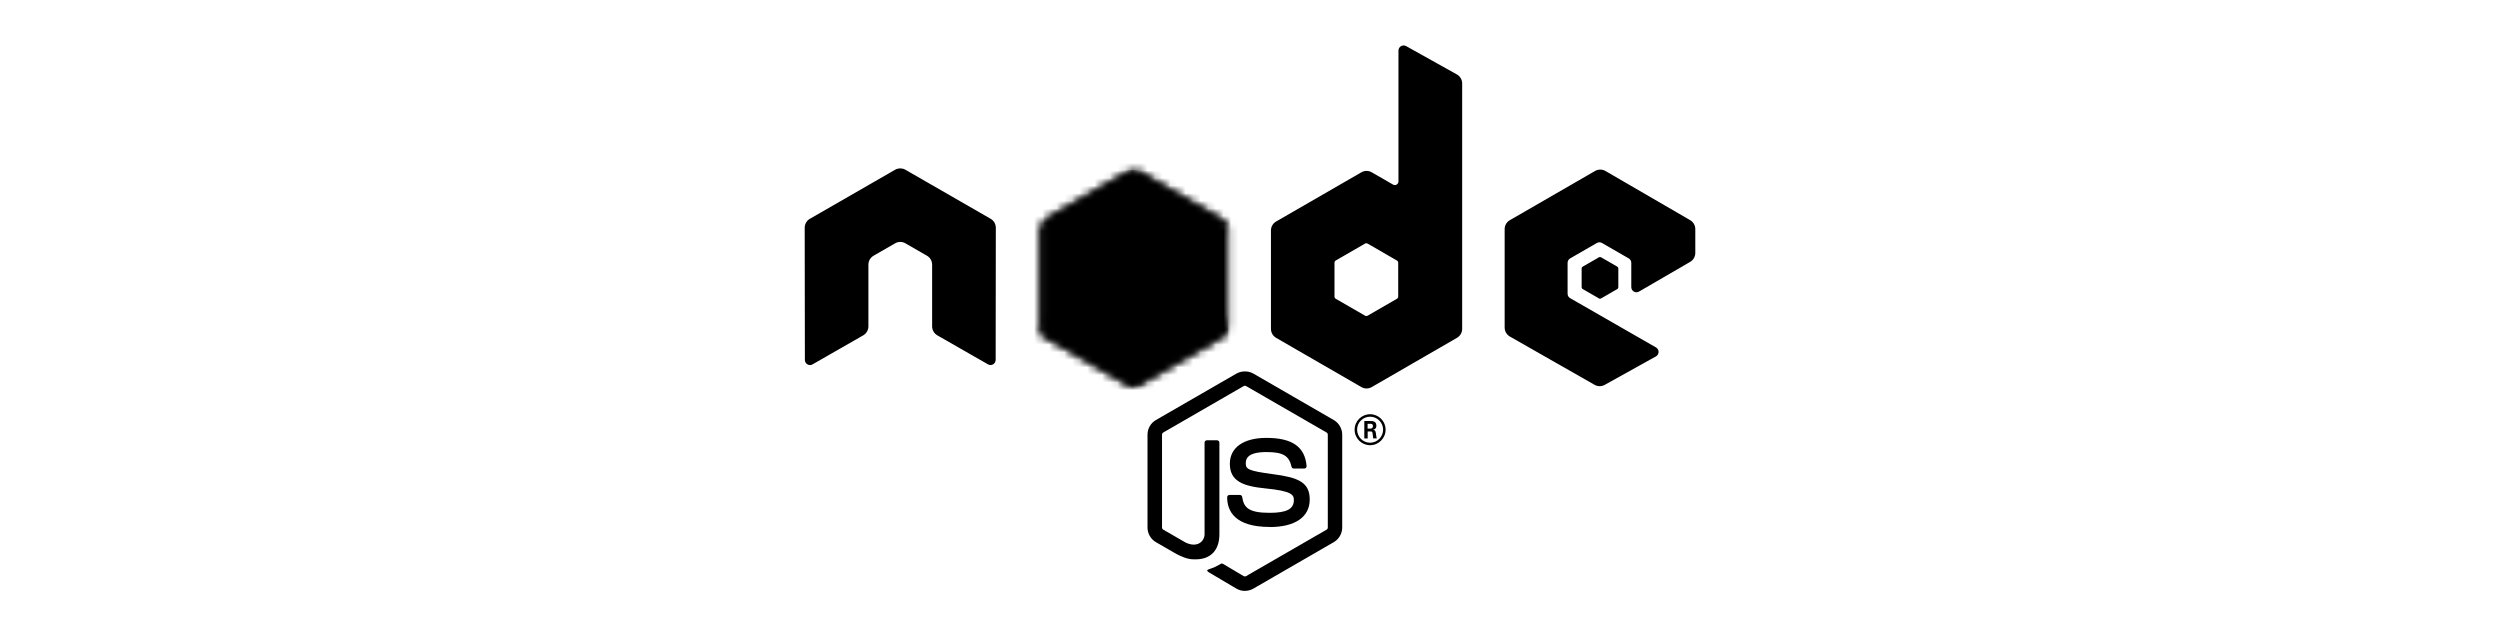
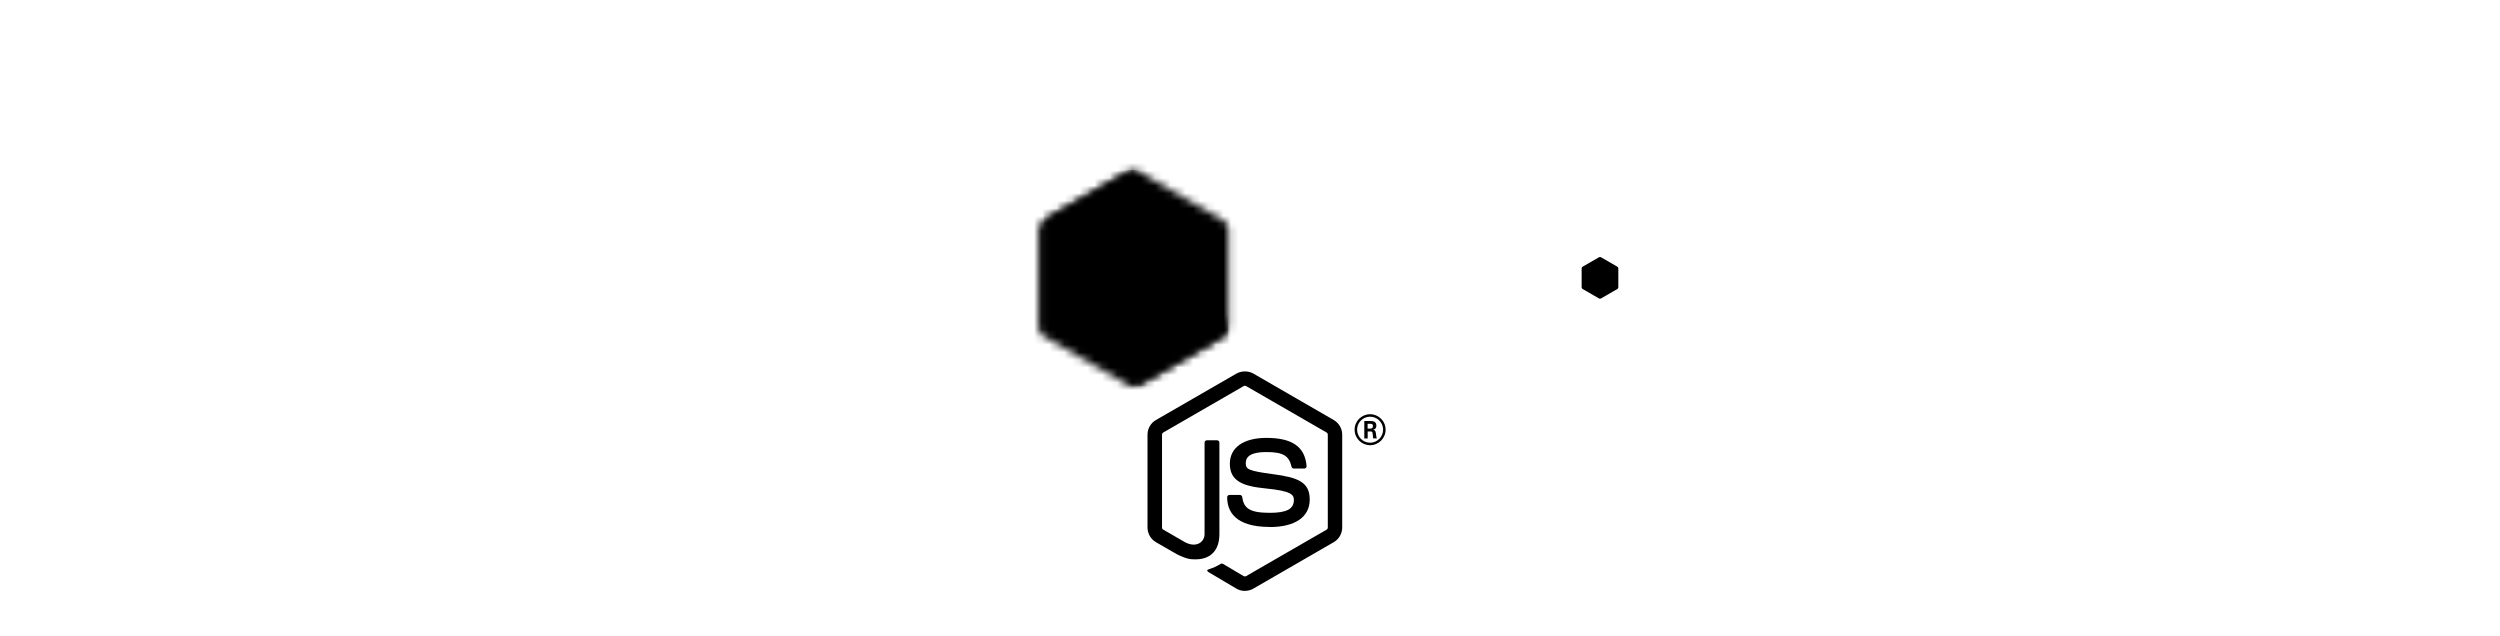
<svg xmlns="http://www.w3.org/2000/svg" width="330" height="84" viewBox="0 0 330 84" fill="none">
  <path d="M164.326 78C163.938 78 163.553 77.898 163.213 77.702L159.668 75.604C159.139 75.308 159.397 75.203 159.572 75.143C160.278 74.896 160.421 74.84 161.174 74.412C161.254 74.367 161.357 74.383 161.438 74.431L164.161 76.046C164.259 76.1 164.399 76.1 164.49 76.046L175.107 69.918C175.205 69.862 175.269 69.748 175.269 69.631V57.38C175.269 57.258 175.205 57.149 175.105 57.088L164.492 50.965C164.394 50.906 164.264 50.906 164.165 50.965L153.555 57.088C153.452 57.146 153.387 57.261 153.387 57.377V69.629C153.387 69.746 153.451 69.857 153.552 69.913L156.459 71.593C158.037 72.382 159.002 71.452 159.002 70.516V58.425C159.002 58.252 159.138 58.119 159.31 58.119H160.655C160.823 58.119 160.961 58.252 160.961 58.425V70.522C160.961 72.626 159.813 73.835 157.817 73.835C157.203 73.835 156.719 73.835 155.369 73.171L152.584 71.566C151.896 71.167 151.471 70.423 151.471 69.629V57.377C151.471 56.58 151.896 55.836 152.584 55.443L163.212 49.312C163.884 48.932 164.777 48.932 165.444 49.312L176.058 55.445C176.744 55.841 177.172 56.583 177.172 57.38V69.631C177.172 70.426 176.744 71.167 176.058 71.566L165.444 77.697C165.104 77.894 164.718 77.995 164.325 77.995" fill="black" />
  <path d="M167.606 69.558C162.96 69.558 161.986 67.426 161.986 65.638C161.986 65.468 162.123 65.332 162.294 65.332H163.665C163.817 65.332 163.944 65.442 163.968 65.592C164.175 66.989 164.792 67.694 167.601 67.694C169.839 67.694 170.79 67.189 170.79 66.002C170.79 65.319 170.519 64.811 167.043 64.471C164.135 64.184 162.339 63.544 162.339 61.218C162.339 59.076 164.146 57.801 167.173 57.801C170.572 57.801 172.257 58.981 172.469 61.516C172.477 61.604 172.446 61.689 172.387 61.752C172.329 61.814 172.246 61.851 172.161 61.851H170.782C170.638 61.851 170.514 61.75 170.484 61.612C170.152 60.142 169.35 59.672 167.168 59.672C164.725 59.672 164.441 60.522 164.441 61.16C164.441 61.933 164.776 62.159 168.071 62.595C171.335 63.028 172.884 63.639 172.884 65.933C172.884 68.245 170.955 69.571 167.59 69.571M180.522 56.578H180.878C181.17 56.578 181.226 56.374 181.226 56.254C181.226 55.941 181.011 55.941 180.891 55.941H180.524L180.522 56.578ZM180.089 55.574H180.878C181.149 55.574 181.68 55.574 181.68 56.18C181.68 56.602 181.409 56.69 181.247 56.743C181.563 56.764 181.585 56.972 181.627 57.264C181.649 57.447 181.683 57.764 181.747 57.87H181.261C181.247 57.764 181.173 57.179 181.173 57.147C181.141 57.017 181.096 56.953 180.934 56.953H180.532V57.873H180.089V55.574ZM179.14 56.717C179.14 57.668 179.908 58.439 180.851 58.439C181.803 58.439 182.571 57.652 182.571 56.717C182.571 55.763 181.792 55.005 180.849 55.005C179.918 55.005 179.137 55.752 179.137 56.714M182.9 56.722C182.9 57.849 181.978 58.768 180.854 58.768C179.738 58.768 178.808 57.859 178.808 56.722C178.808 55.563 179.759 54.675 180.854 54.675C181.957 54.675 182.898 55.566 182.898 56.722" fill="black" />
-   <path fill-rule="evenodd" clip-rule="evenodd" d="M131.449 30.064C131.449 29.575 131.191 29.126 130.769 28.883L119.513 22.406C119.323 22.294 119.11 22.236 118.894 22.228H118.778C118.562 22.236 118.349 22.294 118.156 22.406L106.901 28.883C106.481 29.127 106.22 29.576 106.22 30.065L106.244 47.509C106.244 47.751 106.369 47.977 106.582 48.096C106.789 48.224 107.05 48.224 107.257 48.096L113.949 44.264C114.371 44.013 114.629 43.569 114.629 43.084V34.935C114.629 34.449 114.887 34 115.308 33.758L118.157 32.117C118.368 31.995 118.601 31.934 118.837 31.934C119.07 31.934 119.307 31.994 119.513 32.117L122.361 33.757C122.782 33.999 123.041 34.448 123.041 34.934V43.083C123.041 43.567 123.302 44.013 123.723 44.263L130.41 48.092C130.62 48.217 130.881 48.217 131.09 48.092C131.297 47.973 131.427 47.747 131.427 47.505L131.449 30.064ZM184.564 39.146C184.564 39.268 184.5 39.38 184.394 39.44L180.528 41.669C180.423 41.729 180.294 41.729 180.189 41.669L176.322 39.44C176.216 39.38 176.152 39.267 176.152 39.146V34.683C176.152 34.561 176.216 34.449 176.32 34.388L180.184 32.155C180.29 32.094 180.42 32.094 180.526 32.155L184.393 34.388C184.499 34.449 184.563 34.561 184.563 34.683L184.564 39.146ZM185.609 6.086C185.398 5.969 185.141 5.972 184.933 6.093C184.726 6.215 184.597 6.439 184.597 6.681V23.954C184.597 24.125 184.507 24.281 184.36 24.366C184.214 24.451 184.032 24.451 183.884 24.366L181.065 22.742C180.645 22.499 180.127 22.499 179.706 22.742L168.446 29.241C168.025 29.483 167.766 29.932 167.766 30.415V43.416C167.766 43.902 168.025 44.349 168.446 44.593L179.706 51.096C180.126 51.338 180.644 51.338 181.066 51.096L192.326 44.591C192.746 44.346 193.006 43.9 193.006 43.413V11.013C193.006 10.52 192.738 10.066 192.307 9.825L185.609 6.086ZM223.105 34.565C223.523 34.322 223.78 33.874 223.78 33.39V30.239C223.78 29.754 223.523 29.307 223.104 29.063L211.915 22.568C211.493 22.324 210.975 22.324 210.552 22.568L199.295 29.066C198.872 29.31 198.614 29.757 198.614 30.243V43.238C198.614 43.727 198.878 44.179 199.3 44.421L210.486 50.796C210.898 51.033 211.402 51.036 211.82 50.804L218.586 47.044C218.798 46.924 218.934 46.699 218.934 46.454C218.934 46.209 218.804 45.981 218.591 45.861L207.265 39.361C207.052 39.242 206.922 39.016 206.922 38.774V34.697C206.922 34.454 207.049 34.229 207.262 34.108L210.786 32.075C210.996 31.953 211.254 31.953 211.464 32.075L214.99 34.108C215.2 34.228 215.33 34.454 215.33 34.696V37.901C215.33 38.142 215.461 38.368 215.67 38.49C215.88 38.61 216.141 38.61 216.351 38.488L223.105 34.565Z" fill="black" />
  <path fill-rule="evenodd" clip-rule="evenodd" d="M211.068 33.957C211.148 33.91 211.248 33.91 211.329 33.957L213.489 35.204C213.57 35.251 213.62 35.337 213.62 35.43V37.925C213.62 38.018 213.57 38.104 213.489 38.151L211.329 39.397C211.248 39.444 211.148 39.444 211.068 39.397L208.909 38.151C208.827 38.104 208.776 38.018 208.776 37.925V35.43C208.776 35.337 208.824 35.251 208.907 35.204L211.068 33.957Z" fill="black" />
  <mask id="mask0_92_6090" style="mask-type:luminance" maskUnits="userSpaceOnUse" x="137" y="22" width="26" height="30">
    <path d="M148.935 22.633L137.739 29.095C137.32 29.337 137.062 29.783 137.062 30.266V43.2C137.062 43.682 137.32 44.129 137.739 44.371L148.936 50.838C149.355 51.079 149.871 51.079 150.289 50.838L161.484 44.371C161.901 44.129 162.159 43.682 162.159 43.2V30.266C162.159 29.783 161.901 29.337 161.481 29.095L150.288 22.633C150.078 22.512 149.844 22.452 149.61 22.452C149.376 22.452 149.142 22.512 148.932 22.633" fill="white" />
  </mask>
  <g mask="url(#mask0_92_6090)">
    <path d="M173.471 27.998L141.922 12.534L125.746 45.533L157.294 60.998L173.471 27.998Z" fill="black" />
  </g>
  <mask id="mask1_92_6090" style="mask-type:luminance" maskUnits="userSpaceOnUse" x="137" y="22" width="25" height="30">
-     <path d="M137.338 44.021C137.445 44.16 137.579 44.28 137.737 44.37L147.341 49.918L148.941 50.837C149.18 50.976 149.452 51.034 149.72 51.014C149.81 51.007 149.899 50.99 149.986 50.966L161.795 29.344C161.704 29.246 161.598 29.163 161.48 29.094L154.149 24.861L150.274 22.631C150.164 22.567 150.044 22.522 149.923 22.49L137.338 44.021Z" fill="white" />
-   </mask>
+     </mask>
  <g mask="url(#mask1_92_6090)">
    <path d="M123.697 32.572L145.974 62.722L175.435 40.955L153.157 10.806L123.697 32.572Z" fill="black" />
  </g>
  <mask id="mask2_92_6090" style="mask-type:luminance" maskUnits="userSpaceOnUse" x="137" y="22" width="26" height="30">
    <path d="M149.476 22.46C149.288 22.478 149.104 22.537 148.935 22.633L137.771 29.077L149.809 51.004C149.976 50.98 150.141 50.924 150.29 50.838L161.486 44.371C161.832 44.17 162.068 43.831 162.14 43.447L149.868 22.482C149.777 22.464 149.687 22.455 149.594 22.455C149.557 22.455 149.519 22.456 149.482 22.46" fill="white" />
  </mask>
  <g mask="url(#mask2_92_6090)">
    <path d="M137.768 22.454V51.004H162.133V22.454H137.768Z" fill="black" />
  </g>
</svg>